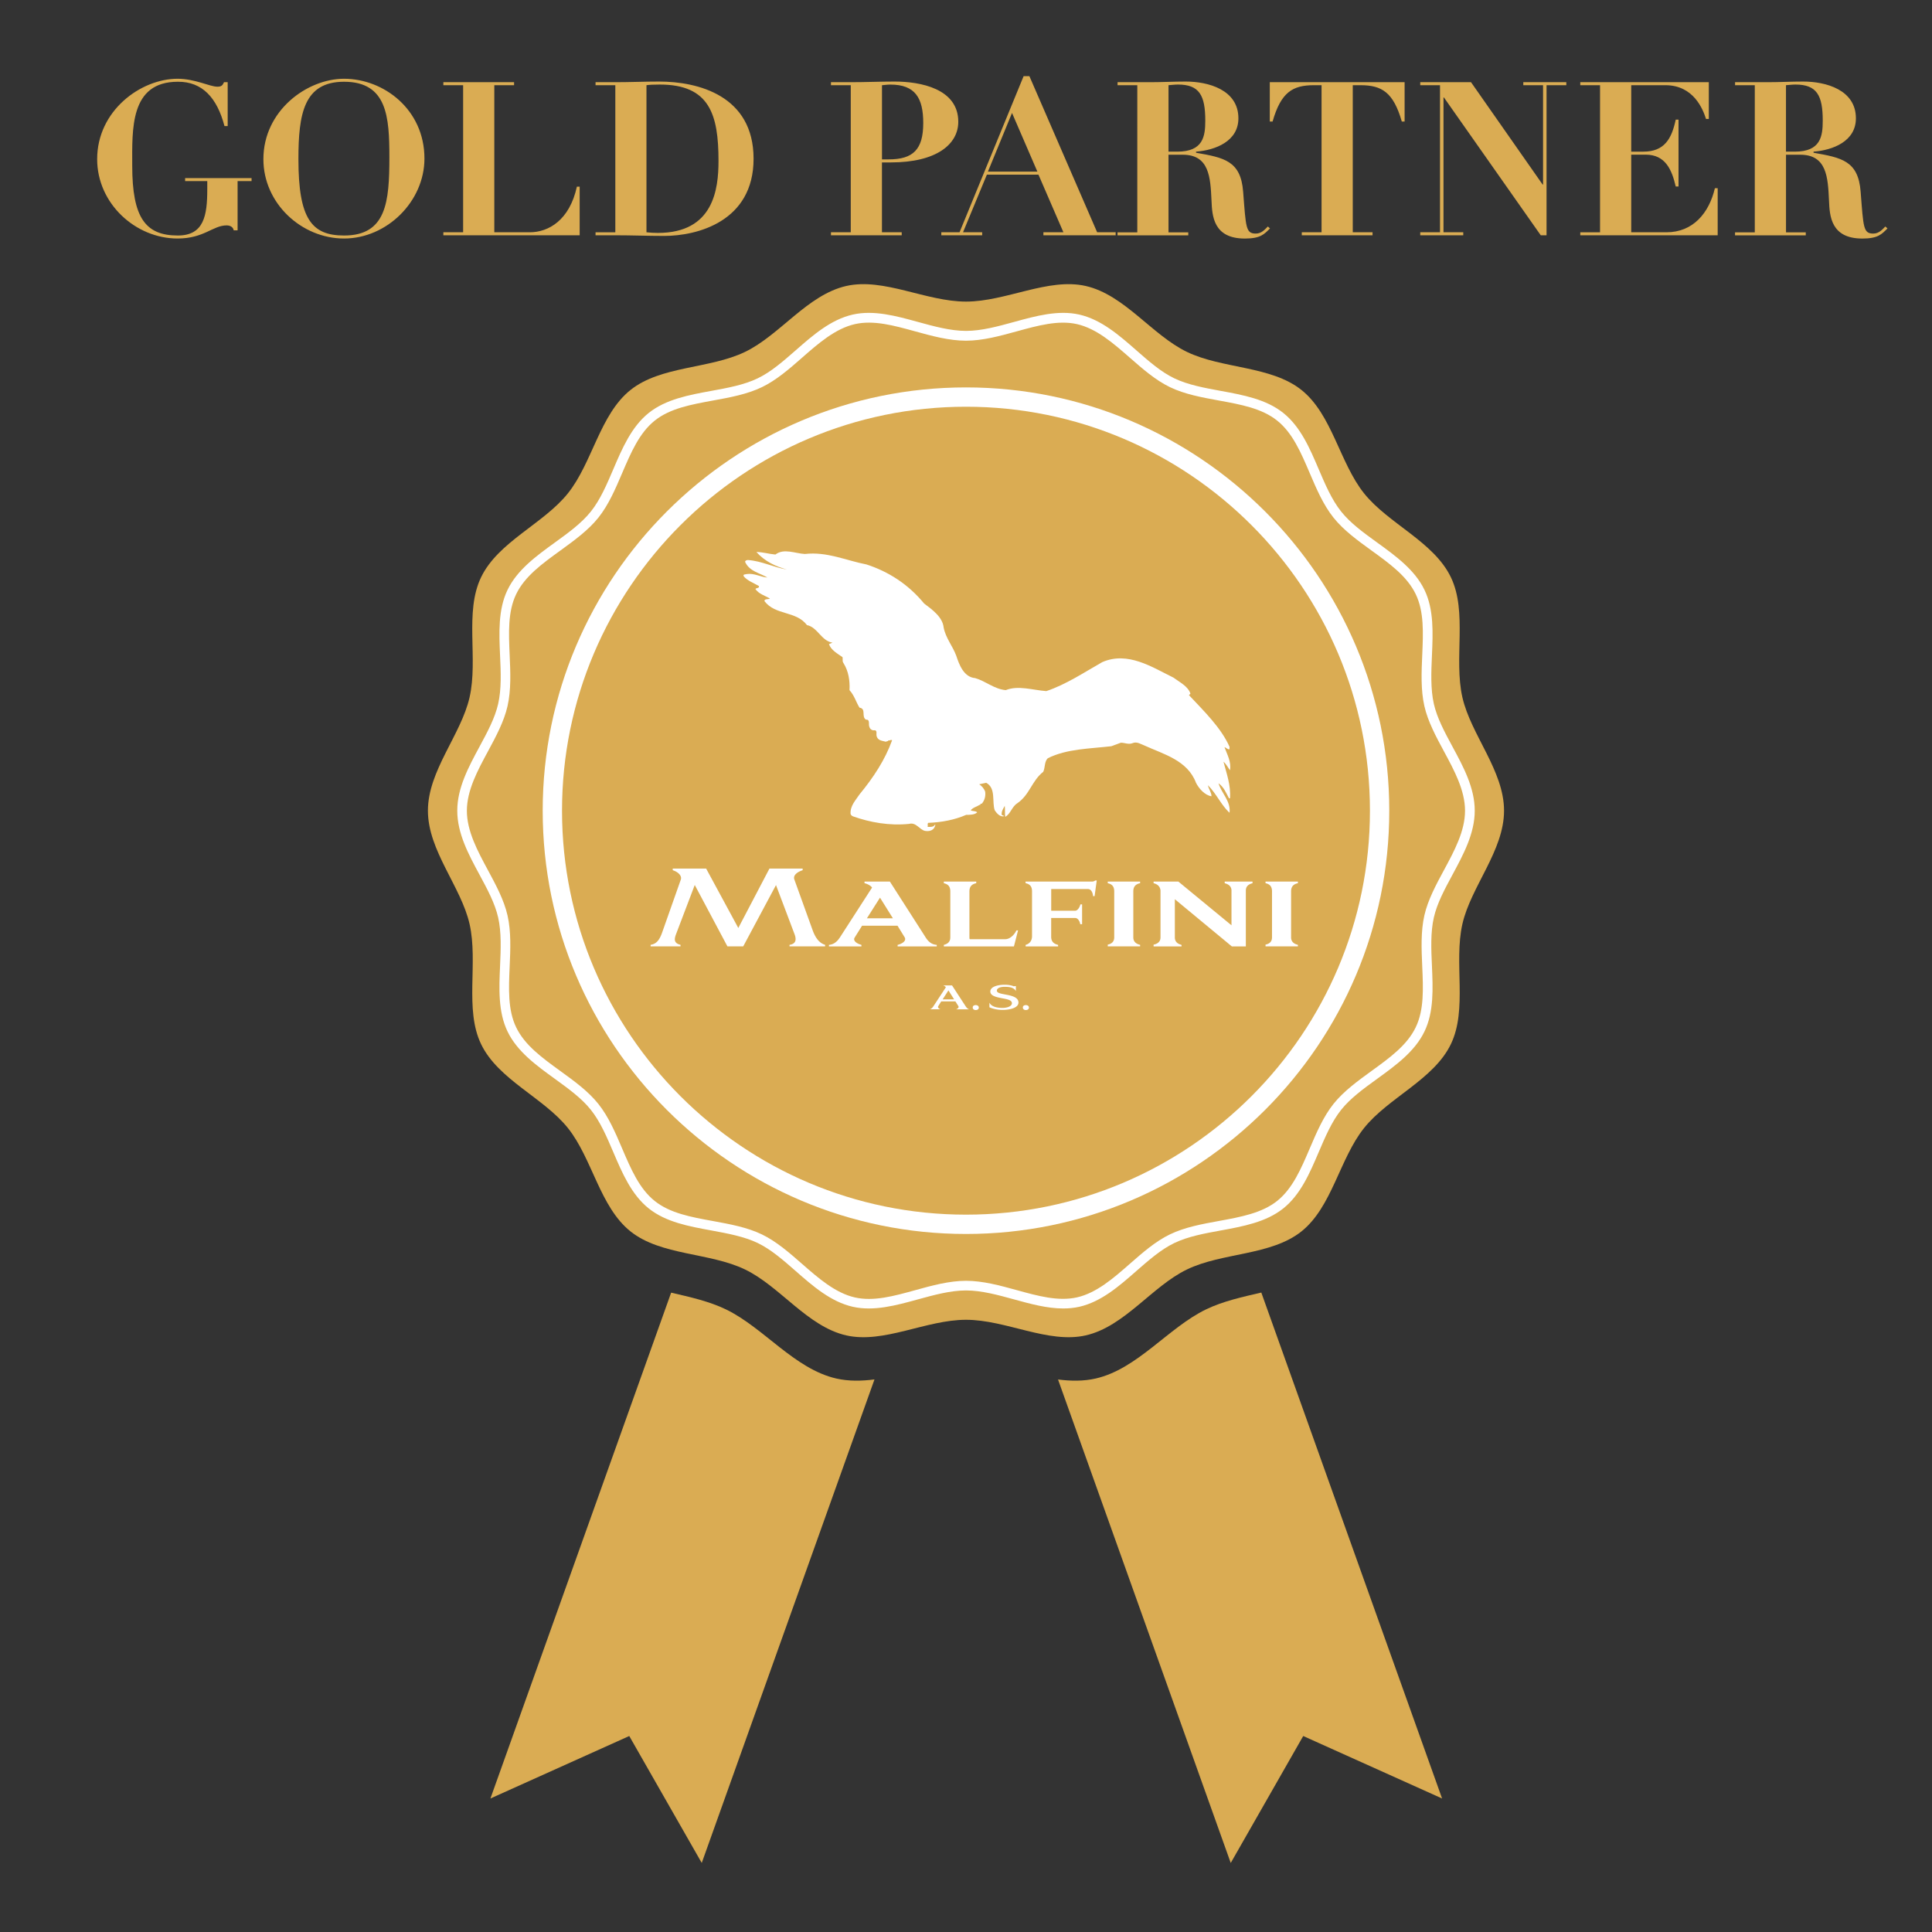
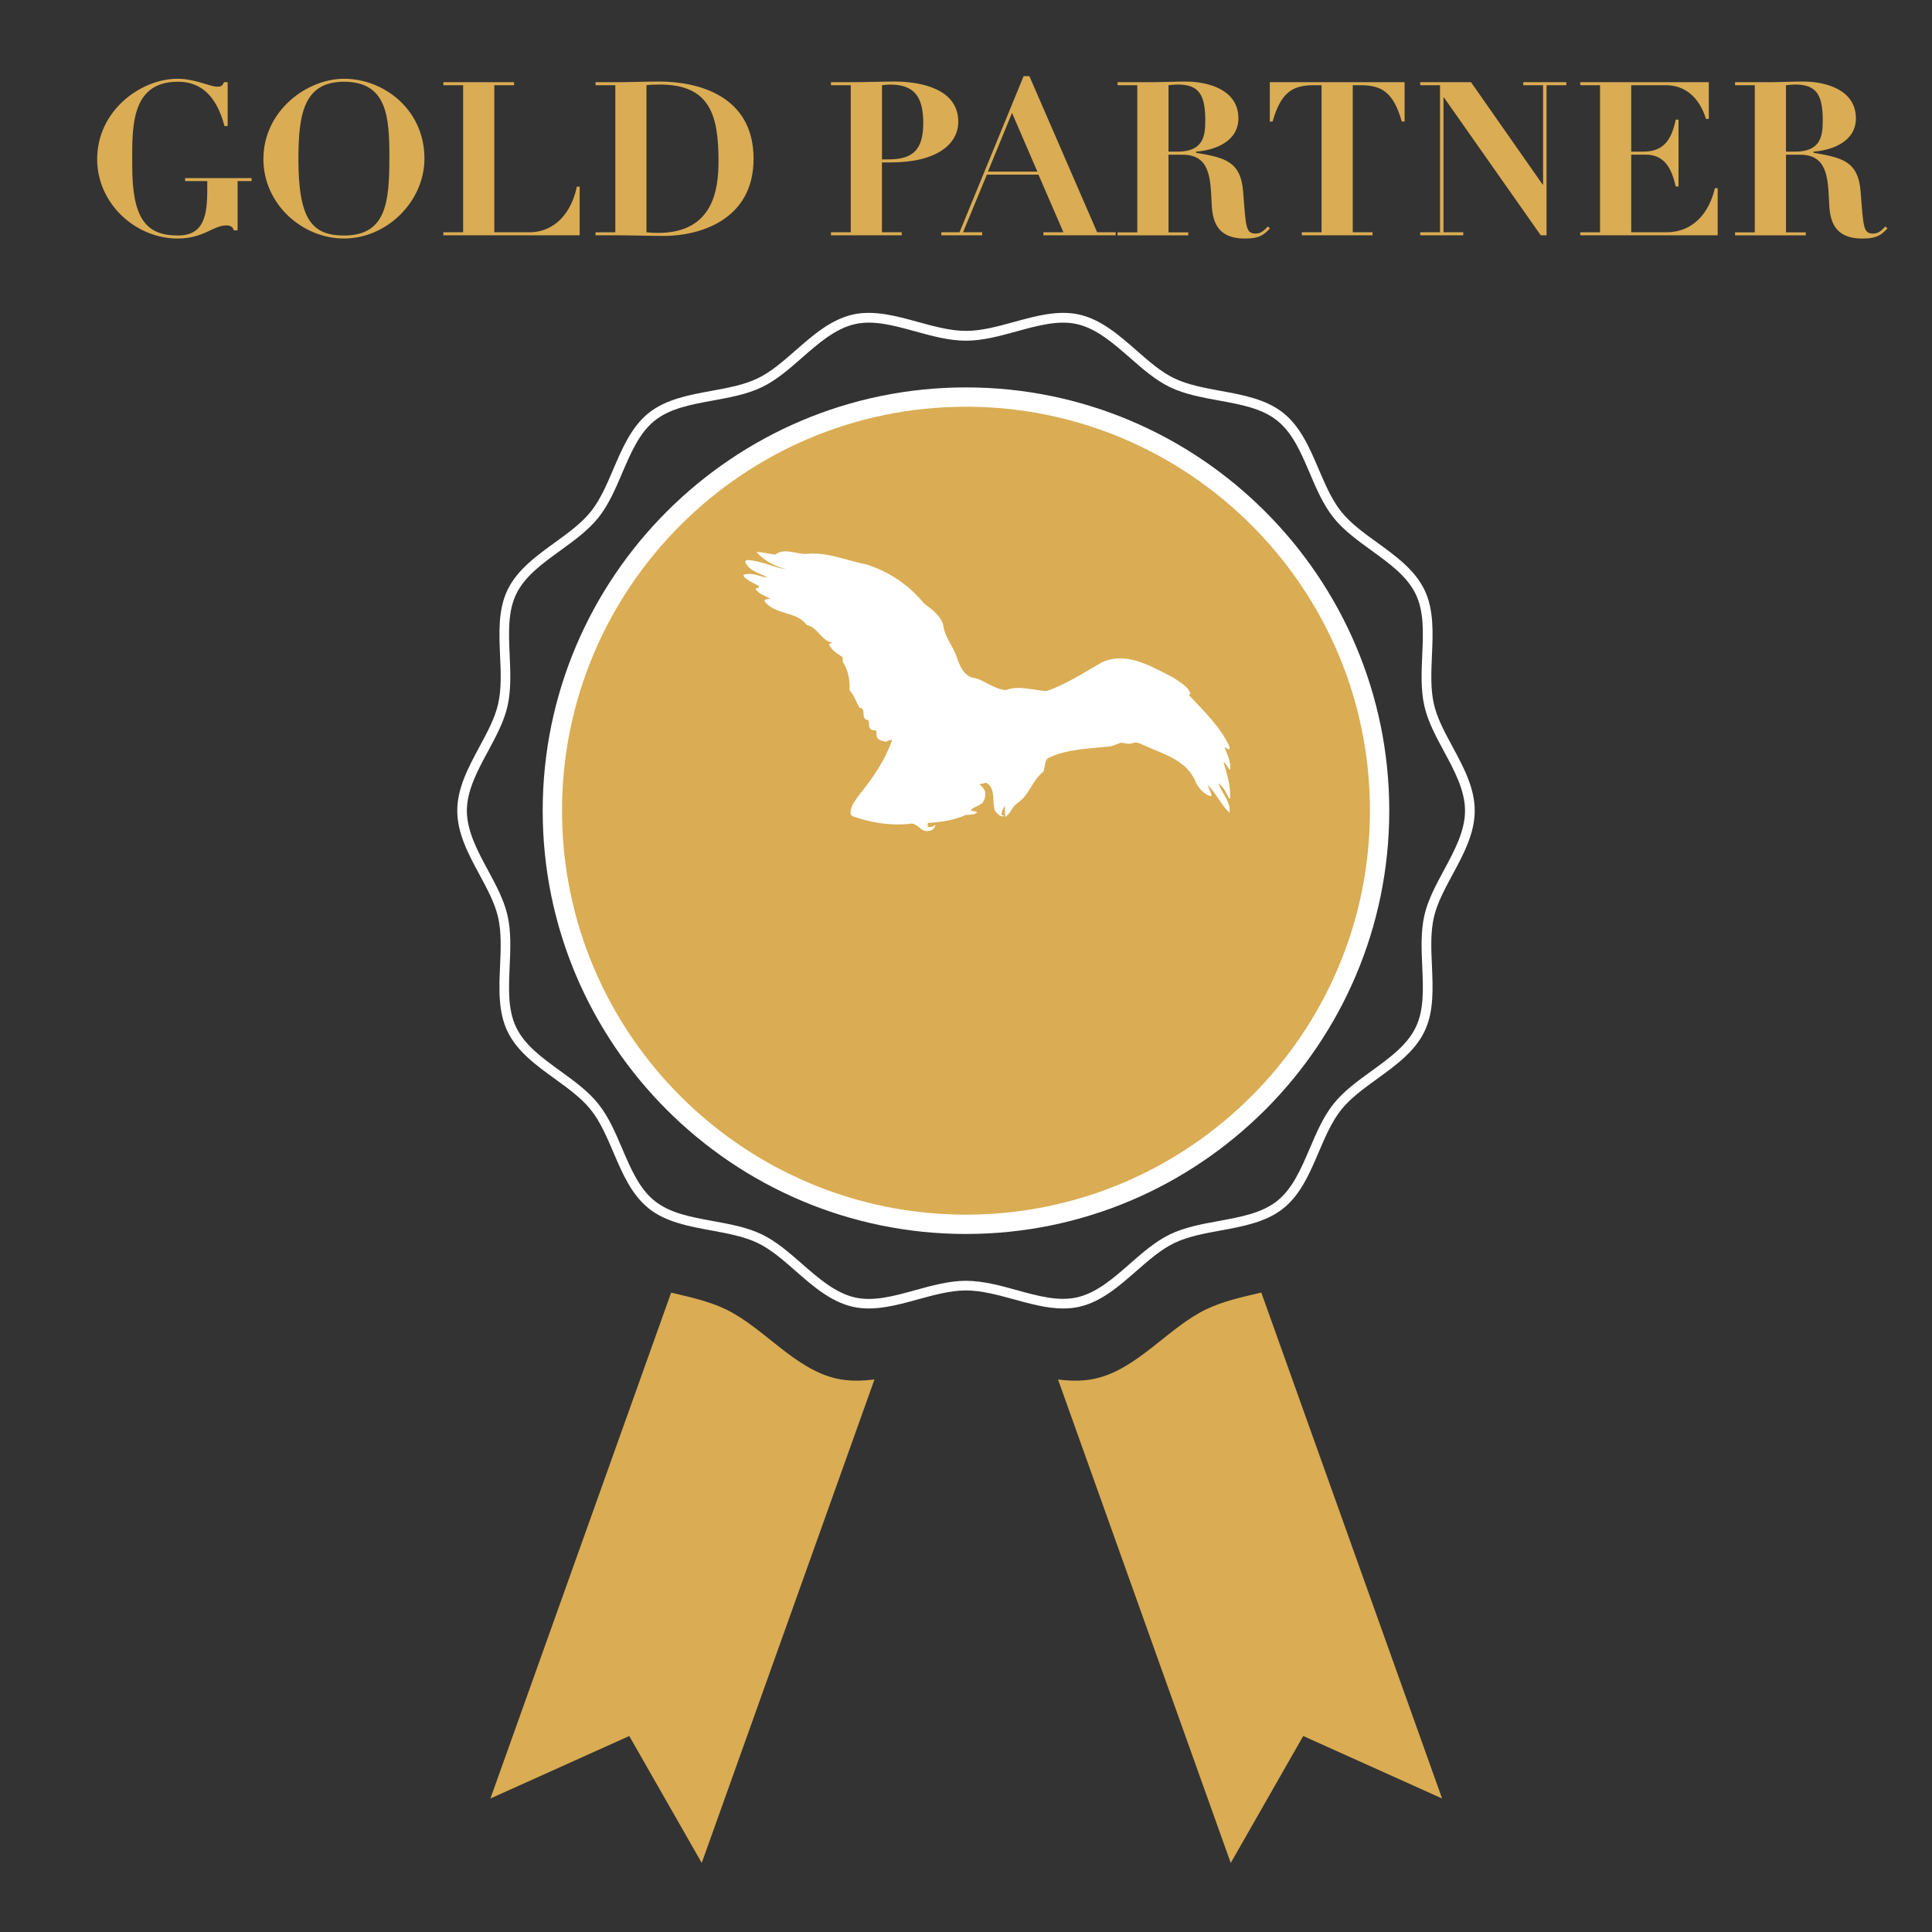
<svg xmlns="http://www.w3.org/2000/svg" xmlns:xlink="http://www.w3.org/1999/xlink" xml:space="preserve" x="0" y="0" enable-background="new 0 0 566.93 566.93" viewBox="0 0 566.93 566.93" width="200" height="200">
  <rect x="0" y="0" width="566.93" height="566.93" fill="#333333" stroke="none" />
  <style>.st0{fill:#DAAC53;}
	.st1{fill:#FFFFFF;}
	.st2{clip-path:url(#SVGID_2_);fill-rule:evenodd;clip-rule:evenodd;fill:#FFFFFF;}
	.st3{clip-path:url(#SVGID_2_);fill:#FFFFFF;}
	.st4{display:none;}</style>
  <g id="Vrstva_2">
-     <path d="M441.35 237.89c0 11.75-9.72 22.26-12.22 33.25-2.58 11.35 1.56 25.02-3.39 35.27-5.02 10.41-18.34 15.67-25.48 24.62-7.18 8.99-9.37 23.13-18.35 30.31-8.94 7.14-23.21 6.15-33.62 11.18-10.24 4.94-18.33 16.76-29.69 19.34-11 2.5-23.38-4.58-35.14-4.58s-24.14 7.08-35.14 4.58c-11.35-2.58-19.44-14.4-29.69-19.34-10.41-5.02-24.67-4.04-33.62-11.18-8.99-7.18-11.18-21.32-18.35-30.31-7.14-8.94-20.46-14.2-25.48-24.62-4.94-10.24-.81-23.91-3.39-35.27-2.5-11-12.22-21.5-12.22-33.25s9.72-22.26 12.22-33.25c2.58-11.35-1.56-25.02 3.39-35.27 5.02-10.41 18.34-15.67 25.48-24.62 7.18-8.99 9.37-23.13 18.35-30.31 8.94-7.14 23.21-6.15 33.62-11.18 10.24-4.94 18.33-16.76 29.69-19.34 11-2.5 23.38 4.58 35.14 4.58s24.14-7.08 35.14-4.58c11.35 2.58 19.44 14.4 29.69 19.34 10.41 5.02 24.67 4.04 33.62 11.18 8.99 7.18 11.18 21.32 18.35 30.31 7.14 8.94 20.46 14.2 25.48 24.62 4.94 10.24.81 23.91 3.39 35.27 2.5 10.99 12.22 21.49 12.22 33.25z" class="st0" />
-     <path d="M431.33 237.89c0 10.99-9.63 20.74-11.97 31.02-2.41 10.61 1.97 23.57-2.65 33.15-4.7 9.73-17.61 14.36-24.29 22.72-6.71 8.4-8.37 22.01-16.77 28.72-8.36 6.68-21.99 5.29-31.72 9.98-9.58 4.62-16.95 16.18-27.57 18.6-10.28 2.34-21.92-4.83-32.91-4.83s-22.63 7.16-32.91 4.83c-10.61-2.41-17.99-13.98-27.57-18.6-9.73-4.7-23.36-3.31-31.72-9.98-8.4-6.71-10.06-20.32-16.77-28.72-6.68-8.36-19.59-12.98-24.29-22.72-4.62-9.58-.23-22.53-2.65-33.15-2.34-10.28-11.97-20.04-11.97-31.02 0-10.99 9.63-20.74 11.97-31.02 2.41-10.61-1.97-23.57 2.65-33.15 4.7-9.73 17.61-14.36 24.29-22.72 6.71-8.4 8.37-22.01 16.77-28.72 8.36-6.68 21.99-5.29 31.72-9.98 9.58-4.62 16.95-16.18 27.57-18.6 10.28-2.34 21.92 4.83 32.91 4.83 10.99 0 22.63-7.16 32.91-4.83 10.61 2.41 17.99 13.98 27.57 18.6 9.73 4.7 23.36 3.31 31.72 9.98 8.4 6.71 10.06 20.32 16.77 28.72 6.68 8.36 19.59 12.98 24.29 22.72 4.62 9.58.23 22.53 2.65 33.15 2.34 10.27 11.97 20.03 11.97 31.02z" class="st0" />
    <path d="M311.99 383.96c-4.75 0-9.64-1.35-14.41-2.66-4.69-1.29-9.55-2.63-14.12-2.63s-9.42 1.34-14.12 2.63c-6.36 1.75-12.93 3.56-19.11 2.16-6.45-1.47-11.69-6.05-16.75-10.49-3.72-3.26-7.23-6.33-11.12-8.21-4.01-1.93-8.89-2.82-13.61-3.69-6.55-1.2-13.33-2.43-18.38-6.46-5.08-4.05-7.79-10.4-10.41-16.54-1.88-4.4-3.82-8.95-6.58-12.4-2.73-3.42-6.54-6.18-10.57-9.1-5.43-3.93-11.04-7.99-13.88-13.89-2.79-5.78-2.48-12.64-2.19-19.27.21-4.82.43-9.79-.56-14.18-.95-4.17-3.15-8.25-5.48-12.57-3.21-5.94-6.52-12.08-6.52-18.77s3.32-12.83 6.52-18.77c2.33-4.32 4.53-8.4 5.48-12.57 1-4.38.78-9.36.56-14.18-.29-6.64-.6-13.5 2.19-19.27 2.85-5.9 8.46-9.96 13.88-13.89 4.03-2.92 7.84-5.68 10.57-9.1 2.76-3.45 4.7-8 6.58-12.4 2.62-6.14 5.34-12.49 10.41-16.54 5.05-4.03 11.83-5.27 18.38-6.47 4.72-.86 9.6-1.75 13.61-3.69 3.9-1.88 7.41-4.96 11.13-8.21 5.06-4.44 10.29-9.02 16.75-10.49 6.17-1.4 12.75.41 19.11 2.16 4.69 1.29 9.55 2.63 14.12 2.63s9.42-1.34 14.12-2.63c6.36-1.75 12.94-3.56 19.11-2.16 6.45 1.47 11.69 6.05 16.75 10.49 3.72 3.26 7.22 6.33 11.12 8.21 4.01 1.93 8.89 2.82 13.61 3.69 6.55 1.2 13.33 2.43 18.38 6.47 5.08 4.05 7.79 10.4 10.41 16.54 1.88 4.4 3.82 8.95 6.58 12.4 2.73 3.42 6.54 6.18 10.57 9.1 5.43 3.93 11.04 7.99 13.88 13.89 2.79 5.78 2.48 12.64 2.19 19.27-.21 4.82-.43 9.79.56 14.18.95 4.17 3.15 8.25 5.48 12.57 3.21 5.94 6.52 12.08 6.52 18.77s-3.32 12.83-6.52 18.77c-2.33 4.32-4.53 8.4-5.48 12.57-1 4.38-.78 9.36-.56 14.18.29 6.64.6 13.5-2.19 19.27-2.84 5.9-8.46 9.96-13.88 13.89-4.03 2.92-7.84 5.68-10.57 9.1-2.76 3.45-4.7 8-6.58 12.4-2.62 6.14-5.33 12.49-10.41 16.54-5.05 4.03-11.83 5.27-18.38 6.47-4.72.86-9.6 1.75-13.61 3.69-3.9 1.88-7.41 4.96-11.13 8.21-5.06 4.44-10.29 9.02-16.75 10.49-1.54.34-3.11.49-4.7.49zm-28.53-8.12c4.96 0 10 1.39 14.87 2.73 6.3 1.74 12.25 3.37 17.72 2.13 5.75-1.31 10.71-5.65 15.51-9.86 3.69-3.24 7.52-6.59 11.76-8.63 4.35-2.1 9.43-3.03 14.33-3.92 6.49-1.19 12.63-2.31 17.12-5.89 4.52-3.61 6.98-9.36 9.58-15.44 1.95-4.57 3.97-9.3 6.97-13.05 2.97-3.72 7.12-6.72 11.12-9.63 5.38-3.89 10.46-7.57 12.99-12.83 2.48-5.13 2.2-11.34 1.91-17.91-.22-5-.45-10.18.63-14.93 1.03-4.55 3.43-8.99 5.75-13.29 3.04-5.63 6.18-11.45 6.18-17.42 0-5.97-3.14-11.79-6.18-17.42-2.32-4.3-4.72-8.74-5.75-13.29-1.08-4.76-.85-9.93-.63-14.93.29-6.57.57-12.78-1.91-17.91-2.53-5.25-7.61-8.93-12.99-12.82-4.01-2.9-8.15-5.9-11.13-9.63-3-3.75-5.02-8.48-6.97-13.05-2.6-6.09-5.05-11.83-9.58-15.44-4.49-3.59-10.63-4.71-17.12-5.89-4.91-.9-9.98-1.82-14.33-3.92-4.25-2.05-8.07-5.4-11.76-8.63-4.8-4.2-9.76-8.55-15.51-9.86-5.47-1.24-11.43.4-17.72 2.13-4.88 1.34-9.92 2.73-14.87 2.73s-10-1.39-14.87-2.73c-6.3-1.74-12.25-3.38-17.72-2.13-5.75 1.31-10.71 5.65-15.51 9.86-3.69 3.24-7.52 6.59-11.76 8.63-4.35 2.1-9.43 3.03-14.33 3.92-6.49 1.19-12.63 2.31-17.12 5.89-4.52 3.61-6.98 9.36-9.58 15.44-1.95 4.57-3.97 9.3-6.97 13.05-2.97 3.72-7.12 6.72-11.13 9.63-5.38 3.89-10.46 7.57-12.99 12.82-2.48 5.13-2.2 11.34-1.91 17.92.22 5 .45 10.18-.63 14.93-1.03 4.55-3.43 8.99-5.75 13.29-3.04 5.63-6.18 11.45-6.18 17.42 0 5.97 3.14 11.79 6.18 17.43 2.32 4.3 4.72 8.74 5.75 13.29 1.08 4.76.85 9.93.63 14.93-.29 6.57-.57 12.78 1.91 17.91 2.53 5.25 7.61 8.93 12.99 12.83 4.01 2.9 8.15 5.9 11.12 9.63 3 3.75 5.02 8.48 6.97 13.05 2.6 6.08 5.05 11.83 9.58 15.44 4.49 3.59 10.63 4.71 17.12 5.89 4.91.9 9.98 1.82 14.33 3.92 4.25 2.05 8.07 5.4 11.76 8.63 4.8 4.2 9.76 8.55 15.51 9.86 5.48 1.25 11.43-.39 17.72-2.13 4.9-1.36 9.94-2.75 14.89-2.75z" class="st1" />
    <circle cx="283.46" cy="237.89" r="121.38" class="st0" />
    <path d="M283.46 362.1c-68.49 0-124.21-55.72-124.21-124.21s55.72-124.21 124.21-124.21 124.21 55.72 124.21 124.21c.01 68.49-55.72 124.21-124.21 124.21zm0-242.75c-65.36 0-118.54 53.18-118.54 118.54 0 65.36 53.18 118.54 118.54 118.54 65.36 0 118.54-53.18 118.54-118.54.01-65.37-53.17-118.54-118.54-118.54z" class="st1" />
    <path d="M66.82 36.99h-.95c-2.15-8.2-6.44-13.06-13.69-13C38.05 23.99 38.8 38 38.8 48.6c0 15.33 3.91 20.51 13.38 20.51 7.7 0 8.64-5.93 8.64-13.57v-2.4h-6.5v-.88h19.5v.88h-4.1v14.45h-1.14c-.19-1.01-1.07-1.45-2.08-1.45-4.04 0-6.63 3.85-14.39 3.85-12.37 0-23.6-10.28-23.6-23.28 0-14.26 12.81-23.6 23.6-23.6 5.11 0 9.46 2.33 11.67 2.33 1.14 0 1.51-.32 1.96-1.33h1.07v12.88zM100.95 23.11c11.67 0 23.6 9.02 23.6 23.41 0 12.62-11.04 23.47-23.6 23.47-12.43 0-23.66-10.28-23.66-23.28 0-14.26 12.81-23.6 23.66-23.6zm0 46c12.43 0 13.31-9.84 13.31-22.97 0-11.8-.63-22.15-13.31-22.15-11.8 0-13.38 9.46-13.38 22.71 0 17.55 3.91 22.41 13.38 22.41zM130.09 24.12h20.76V25h-5.8v43.16h10.41c5.49 0 11.67-3.53 13.82-13.38h.82v14.26h-40v-.88h5.8V25h-5.8v-.88zM180.56 25h-5.8v-.88h5.8c4.29 0 8.58-.19 12.87-.19 11.36 0 27.7 4.1 27.7 22.65 0 18.42-16.53 22.65-26.25 22.65-4.8 0-9.53-.19-14.32-.19h-5.8v-.88h5.8V25zm9.15 43.16c1.2.13 2.21.19 3.34.19 16.34 0 17.79-12.81 17.79-21.14 0-13.57-2.59-22.4-17.23-22.4-1.64 0-3.09.06-3.91.19v43.16zM258.8 68.16h5.8v.88h-20.76v-.88h5.81V25h-5.81v-.88h5.81c4.29 0 8.58-.19 12.87-.19 7.57 0 18.68 2.08 18.68 11.8 0 6.56-6.31 11.93-19.81 11.93h-2.59v20.5zm0-21.39h1.96c7.19 0 10.16-2.9 10.16-10.66 0-7.32-2.33-11.29-9.65-11.29-.88 0-1.77.13-2.46.19v21.76zM276.21 68.16h5.36l18.8-45.81h1.7l19.88 45.81h5.43v.88h-21.2v-.88h5.87l-7.32-16.91h-15.14l-7 16.91h5.62v.88h-11.99v-.88zm20.76-35.02-7.07 17.22h14.51l-7.44-17.22zM333.74 25h-5.8v-.88h9.53c3.47 0 7-.19 10.47-.19 6.62 0 15.46 2.4 15.46 10.79 0 6.75-6.75 9.34-12.43 9.78v.32c8.2 1.45 13.12 2.33 13.82 11.42.82 10.54.76 12.3 3.72 12.3 1.7 0 2.71-1.26 3.53-2.08l.63.57c-1.7 1.7-2.78 2.97-7.38 2.97-9.27 0-9.59-6.69-9.78-11.1-.32-6.88-.63-13.5-8.46-13.5h-4.16v22.78h5.8v.88h-20.76v-.88h5.8V25zm9.15 19.5h2.59c7.57 0 8.2-4.48 8.2-9.09 0-7.38-1.7-10.6-8.01-10.6-.95 0-1.83.13-2.78.19v19.5zM387.81 25h-2.27c-6.25 0-9.65 2.08-12.11 10.66h-.82V24.12h39.56v11.55h-.82C408.89 27.08 405.48 25 399.23 25h-2.27v43.16h5.8v.88H382v-.88h5.8V25zM416.77 24.12h14.89l21.01 30.03h.13V25H447v-.88h12.62V25h-5.8v44.04h-1.7L423.71 28.6h-.13v39.56h5.8v.88h-12.62v-.88h5.8V25h-5.8v-.88zM463.71 24.12h37.73v10.79h-.82c-.88-2.78-3.6-9.91-11.92-9.91h-10.03v19.5h3.53c6.18 0 8.33-3.72 9.53-9.4h.82v19.62h-.82c-1.14-4.92-3.03-9.34-8.83-9.34h-4.23v22.78h10.35c7.76 0 12.49-5.62 14.2-12.93h.82v13.82h-40.32v-.88h5.8V25h-5.8v-.88zM514.94 25h-5.8v-.88h9.53c3.47 0 7-.19 10.47-.19 6.62 0 15.46 2.4 15.46 10.79 0 6.75-6.75 9.34-12.43 9.78v.32c8.2 1.45 13.12 2.33 13.82 11.42.82 10.54.76 12.3 3.72 12.3 1.7 0 2.71-1.26 3.53-2.08l.63.57c-1.7 1.7-2.78 2.97-7.38 2.97-9.27 0-9.59-6.69-9.78-11.1-.32-6.88-.63-13.5-8.46-13.5h-4.16v22.78h5.8v.88h-20.76v-.88h5.8V25zm9.14 19.5h2.59c7.57 0 8.2-4.48 8.2-9.09 0-7.38-1.7-10.6-8.01-10.6-.95 0-1.83.13-2.78.19v19.5zM256.61 404.78l-50.69 141.88-21.27-37.24-40.74 18.33 53.03-148.43c5.57 1.29 11.17 2.54 16.06 4.9 11.11 5.36 20.11 17.5 32.43 20.3 3.62.82 7.36.75 11.18.26zM423.17 527.75l-40.75-18.33-21.27 37.25-50.68-141.87c3.76.48 7.45.53 11.02-.28 12.31-2.8 21.32-14.94 32.43-20.3 4.93-2.38 10.59-3.63 16.2-4.93l53.05 148.46z" class="st0" />
    <defs>
      <path id="SVGID_1_" d="M144.42 119.68H427.39V338.49H144.42z" />
    </defs>
    <clipPath id="SVGID_2_">
      <use xlink:href="#SVGID_1_" overflow="visible" />
    </clipPath>
    <path d="M236.21 162.56c6.46-.74 12.05 1.91 18.07 3.08 6.32 2.05 12.2 5.73 16.9 11.46 2.35 1.76 5.43 3.97 5.73 7.05.59 3.08 2.65 5.44 3.68 8.23.88 2.64 2.2 6.32 5.58 6.61 3.08.88 5.58 3.23 8.96 3.52 3.67-1.47 7.93 0 11.9.29 5.73-1.91 11.02-5.44 16.45-8.52 7.49-3.23 14.55 1.47 20.86 4.56 1.76 1.32 4.26 2.5 4.99 4.7l-.44.44c4.41 4.7 9.41 9.55 11.9 15.14v.73c-.59.14-.88-.44-1.47-.59.73 2.06 2.05 4.26 1.61 6.76-.59-.74-1.03-1.76-1.91-2.5.88 3.38 2.2 6.9 1.91 10.73h-.29c-.88-1.62-1.47-3.24-3.08-4.41.88 2.94 3.67 5.29 3.23 8.67-2.5-2.35-3.82-5.58-6.32-8.08.14 1.03 1.03 2.05 1.03 3.23-1.91-.29-3.67-2.21-4.55-3.97-2.5-6.61-9.55-8.38-14.99-10.87-1.18-.44-2.35-1.32-3.67-.73-1.18.44-2.21-.15-3.38-.15l-2.79 1.03c-6.32.74-13.08.74-18.66 3.53-1.03 1.03-.73 2.64-1.32 3.97-3.38 2.64-3.97 6.76-7.64 9.25-1.61 1.03-1.91 3.08-3.53 3.97-.14-1.18 0-2.06-.14-3.23-.44.88-1.03 1.62-.88 2.64.14.29.59 0 .59.44-1.18.15-2.05-.88-2.64-1.76-.88-2.5.44-6.46-2.5-8.08l-2.06.44c.73.44 1.47 1.32 1.76 2.2.15 1.32-.15 2.5-1.03 3.53-.29-.15-.44.15-.44.29v.15c0-.15-.14-.15-.14-.15-.89.59-1.91.73-2.65 1.62.59.3 1.47.15 1.91.59-.73.74-2.21.74-3.23.74-3.38 1.47-7.2 2.2-11.17 2.35-.29.44 0 .59-.14 1.18.73 0 1.76.15 2.2-.73.15.29-.14.73-.29 1.03-.59.88-1.62 1.03-2.64.88-1.62-.29-2.65-2.64-4.7-2.06-5.88.59-11.46-.44-16.46-2.2-.3-.15-.59-.29-.73-.74-.15-2.35 1.47-3.96 2.64-5.73 4.11-4.99 7.49-10.14 9.55-15.87-.44-.29-.88.29-1.18 0 .15.44-.44.15-.59.44-1.03-.29-2.5-.29-2.79-1.76-.15-.44.29-1.62-.59-1.62-.59.15-1.32-.29-1.47-.88-.44-.73.29-2.35-1.03-2.21-1.47-.88.15-3.23-1.91-3.53-1.03-1.62-1.47-3.52-2.94-5.14.15-2.79-.29-5.58-1.76-7.93-.44-.59-.14-1.03-.29-1.76-1.47-1.03-3.38-2.06-3.97-3.82l1.03-.44c-3.23-.44-4.41-4.55-7.49-5.14-3.23-4.26-9.25-2.79-12.49-7.05 0-.74 1.18-.44 1.62-.74-1.47-.88-3.23-1.32-4.26-2.79.29-.44 1.18-.15 1.03-.88-1.47-.88-3.23-1.47-4.41-2.79-.44-.74.44-.59.88-.74 2.21-.29 3.97.88 6.02 1.03-2.2-1.32-5.14-1.76-6.46-4.41-.29-.44.29-.73.73-.73 4.12.29 7.64 2.2 11.46 2.79-3.23-.88-6.47-2.35-8.96-5.14 1.91 0 3.67.59 5.58.74 2.5-1.92 5.73-.31 8.67-.16" class="st2" />
-     <path d="M281.2 295.19c.1.15.12.31.05.46-.1.25-.42.43-.71.53h3.87c-.58-.17-.88-.63-1.09-.96l-.06-.09-3.89-5.97h-2.62c.3.1.63.28.76.5l.04.06-.04.06-3.52 5.37c-.23.35-.55.85-1.14 1.02h3.14c-.3-.1-.6-.28-.7-.52a.447.447 0 0 1 .05-.43l.86-1.37h4.15l.85 1.34zm-4.59-1.93 1.7-2.64 1.67 2.64h-3.37zM286.31 294.94c-.2 0-.87.05-.87.7 0 .55.47.75.88.75.42 0 .9-.19.9-.73 0-.56-.57-.72-.91-.72M294.92 291.81c-1.34-.25-2.4-.45-2.4-1.12 0-.68.89-1.12 2.27-1.12 1.31 0 2.71.15 3.31 1.25v-1.47h-.06c-.12.01-.23.03-.34.04l-.2.03h-.03l-.03-.01c-.62-.28-1.59-.45-2.62-.45-2.1 0-4.22.61-4.22 1.98 0 1.33 1.87 1.68 3.52 2 1.45.27 2.82.53 2.82 1.44 0 .91-1.39 1.38-2.77 1.38-1.41 0-3.2-.27-3.83-1.54v1.35c.8.38 2.2.78 3.85.78 2.32 0 4.67-.67 4.67-2.15.01-1.65-2.18-2.06-3.94-2.39M301.02 294.94c-.2 0-.87.05-.87.7 0 .55.47.75.88.75.41 0 .9-.19.9-.73.01-.56-.57-.72-.91-.72M199.74 258.22c.54-1.29-.97-2.46-2.33-2.86v-.49h9.8l9.44 17.44 9.14-17.44h9.74v.49c-1.39.43-2.93 1.41-2.42 2.76l5.38 14.92c1.12 3.04 2.54 3.87 3.63 4.21v.46h-10.44v-.46c1.79-.25 2.12-1.41 1.48-3.1l-5.45-14.43-9.62 17.99h-4.63l-9.59-18.02-5.51 14.49c-.57 1.54-.57 2.61 1.33 3.07v.46h-8.77v-.46c1.57-.25 2.54-1.17 3.42-3.72l5.4-15.31zM263.37 271.64h-10.4l-2.15 3.44c-.67 1.01.7 1.87 1.96 2.18v.46h-9.53v-.46c2.06-.15 2.99-1.84 3.69-2.92l8.95-13.88c-.33-.55-1.33-1.1-2.21-1.29v-.49h7.44l10.13 15.81c.63.99 1.51 2.64 3.63 2.77v.46H263.4v-.46c1.21-.28 2.75-1.14 2.03-2.27l-2.06-3.35zm-8.98-2.18h7.62l-3.78-6.05-3.84 6.05zM286.47 258.68v.49c-1.3.27-2 .98-2 2.39v13.42c0 .46.03.58.15.62h10.34c1.42 0 2.69-1.29 3.3-2.58h.48l-1.21 4.7h-20.57v-.46c1.18-.28 1.9-.95 1.9-2.18v-13.51c0-1.41-.63-2.12-1.9-2.39v-.49h9.51zM308.46 267.25h6.98c.76 0 1.33-.89 1.6-1.87h.49v5.83h-.54c-.15-.95-.73-1.84-1.51-1.84h-7.02v5.5c0 1.41.72 2.09 2.03 2.39v.46h-9.53v-.46c.97-.24 1.97-1.07 1.88-2.79v-12.9c0-1.41-.58-2.12-1.88-2.4l-.03-.49h19.54c.3.03.72-.15.94-.31h.42l-.63 4.6h-.45c-.06-.89-.48-2.09-1.51-2.09h-10.77v6.37zM334.56 258.68v.49c-1.3.27-2 .98-2 2.39v13.51c0 1.23.79 1.91 2 2.18v.46h-9.5v-.52c1.18-.24 1.9-.89 1.9-2.12v-13.51c0-1.41-.63-2.12-1.9-2.39v-.49h9.5zM365.59 277.72h-4.11l-16.73-13.85v11.21c0 1.23.76 1.9 1.96 2.18v.46h-8.2v-.52c1.21-.24 2.03-.89 2.03-2.12v-13.79c-.12-1.17-.88-1.84-2.03-2.12v-.49h7.26l15.6 12.84v-10.19c0-1.19-.81-1.87-1.99-2.15v-.49h8.16v.49c-1.21.28-1.96.95-1.96 2.15v16.39zM380.86 258.68v.49c-1.3.27-2 .98-2 2.39v13.51c0 1.23.79 1.91 2 2.18v.46h-9.5v-.52c1.18-.24 1.9-.89 1.9-2.12v-13.51c0-1.41-.63-2.12-1.9-2.39v-.49h9.5z" class="st3" />
  </g>
</svg>